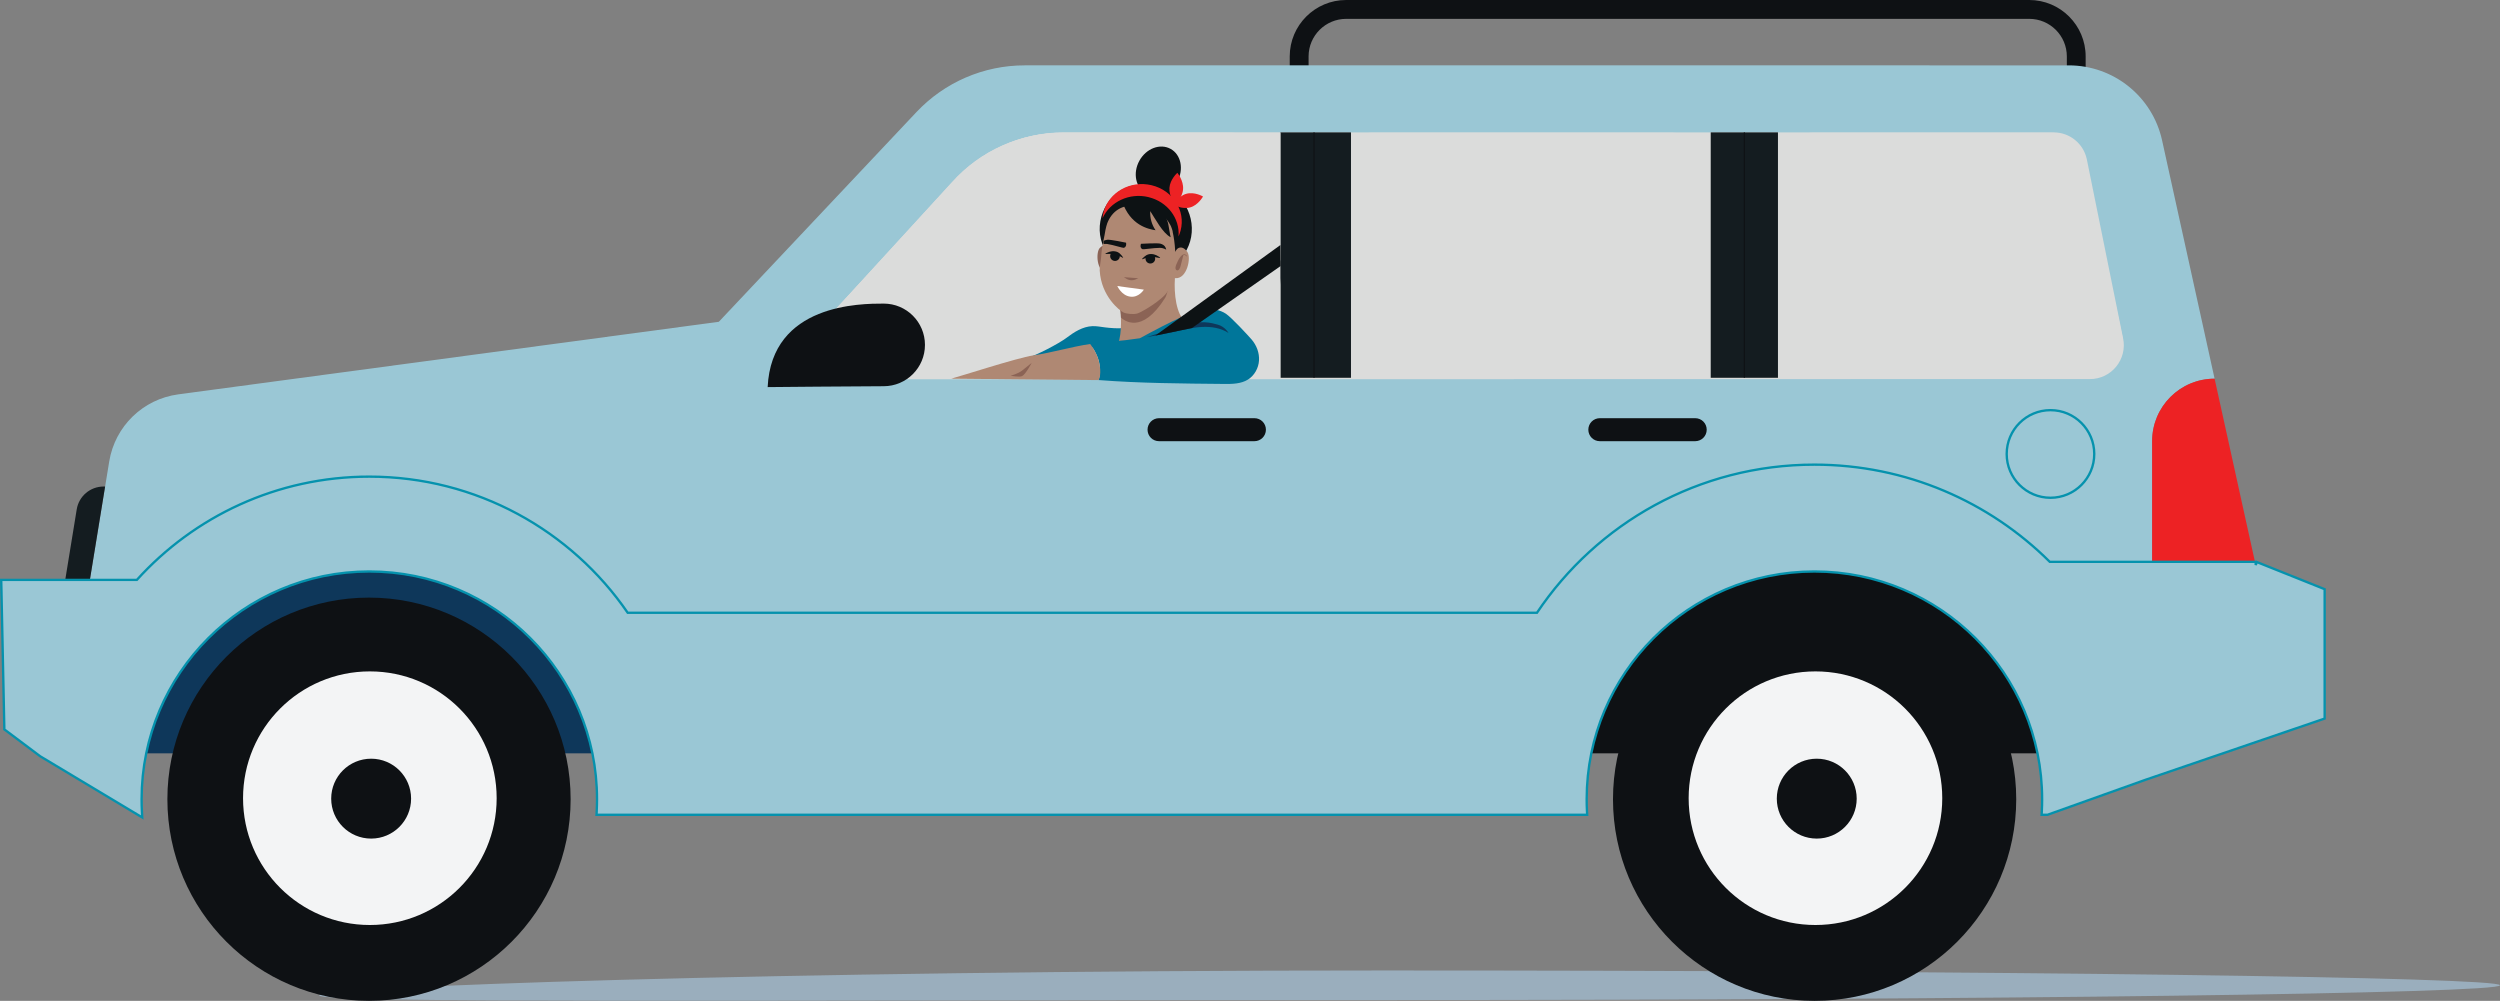
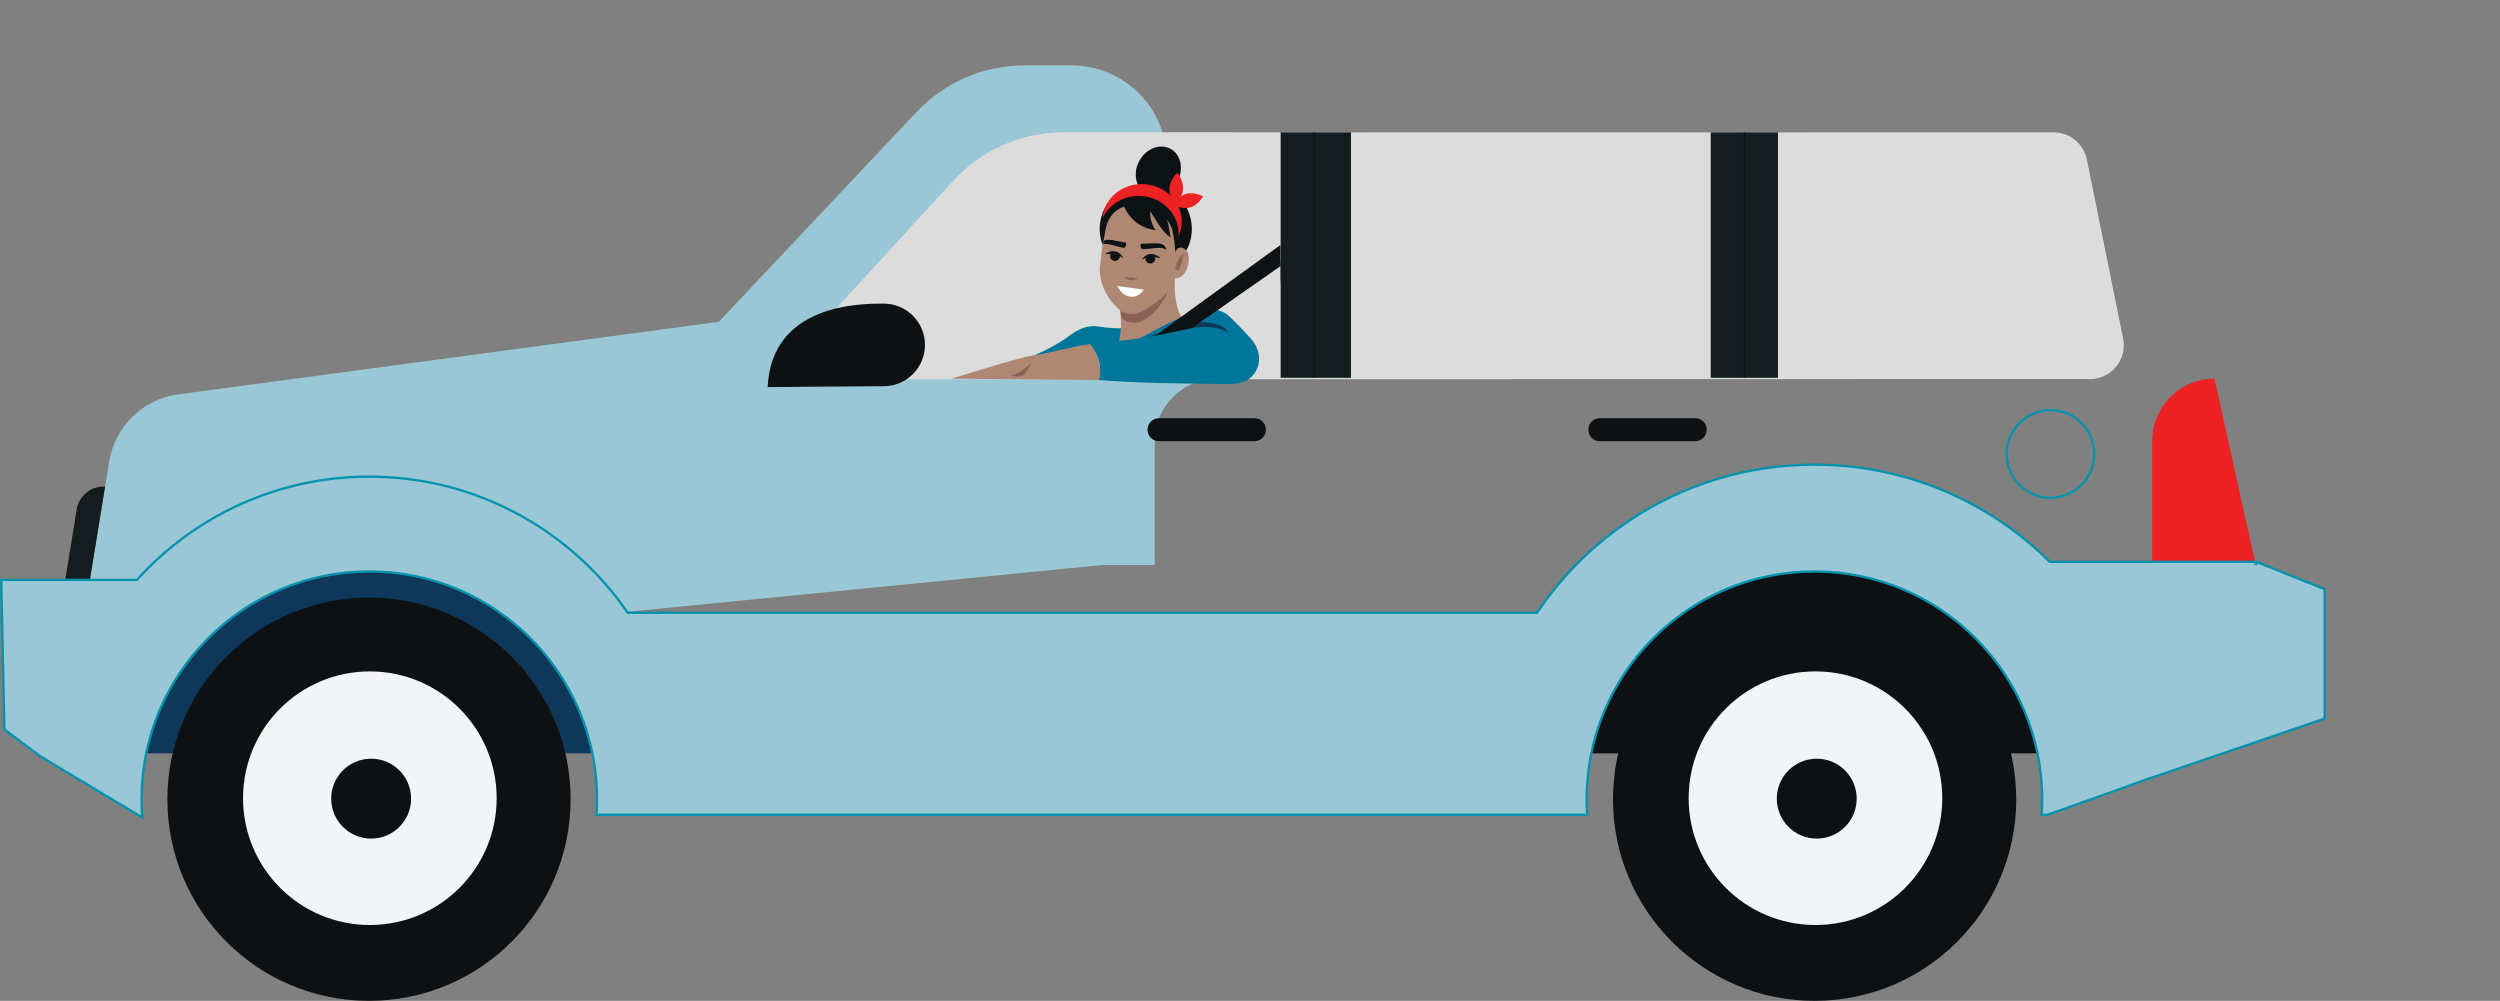
<svg xmlns="http://www.w3.org/2000/svg" viewBox="0 0 560.7 224.47">
  <rect x="0" y="0" width="560.7" height="224.47" fill="#808080" stroke="none" />
  <defs>
    <style>.d{fill:#f3f4f5;}.e{fill:#00769a;}.f{fill:#ed2224;}.g{fill:#fff;}.h{fill:#8b6355;}.i{fill:#af8873;}.j{fill:#dbdcdb;}.k{fill:#0d1214;}.l{fill:#141c20;}.m{fill:#0e375a;}.n{fill:#0e1114;}.o,.p{fill:#9ac7d5;}.q{fill:#9aaebd;}.r,.s{fill:none;stroke-miterlimit:10;}.r,.p{stroke:#0592ad;stroke-width:.53px;}.s{stroke:#0e1114;stroke-width:.26px;}</style>
  </defs>
  <g id="a" />
  <g id="b">
    <g id="c">
      <g>
-         <path class="q" d="M560.7,220.98c0-1.83-112.1-3.32-250.39-3.32s-238.73,3.75-238.73,5.58,100.44,1.05,238.73,1.05,250.39-1.48,250.39-3.31Z" />
-         <path class="n" d="M467.78,27.28h-178.52V12.65c0-6.98,5.68-12.65,12.65-12.65h153.21c6.98,0,12.65,5.68,12.65,12.65v14.62h0Zm-174.29-4.23h170.06V12.65c0-4.64-3.78-8.42-8.42-8.42h-153.21c-4.65,0-8.43,3.78-8.43,8.42v10.39Z" />
-         <path class="o" d="M131.21,138.15h223.7l115.97-11.43h11.8v-27.78c0-7.74,6.27-14.01,14.01-14.01l-11.78-53.46c-2.16-9.82-10.87-16.81-20.92-16.81H229.8c-9.18,0-17.95,3.79-24.25,10.47l-44.33,47.04-121.25,16.28c-7.9,1.06-14.18,7.16-15.47,15.03l-4.47,27.31h7.72l103.46,7.37h0Z" />
+         <path class="o" d="M131.21,138.15l115.97-11.43h11.8v-27.78c0-7.74,6.27-14.01,14.01-14.01l-11.78-53.46c-2.16-9.82-10.87-16.81-20.92-16.81H229.8c-9.18,0-17.95,3.79-24.25,10.47l-44.33,47.04-121.25,16.28c-7.9,1.06-14.18,7.16-15.47,15.03l-4.47,27.31h7.72l103.46,7.37h0Z" />
        <path class="r" d="M469.7,101.82c0-5.43-4.4-9.83-9.82-9.83s-9.82,4.4-9.82,9.83,4.4,9.82,9.82,9.82,9.82-4.4,9.82-9.82Z" />
        <path class="m" d="M82.82,114.4c-28.6,0-51.79,23.19-51.79,51.79,0,.93,.03,1.85,.07,2.77h103.44c.05-.92,.07-1.84,.07-2.77,0-28.6-23.19-51.79-51.79-51.79Z" />
        <path class="n" d="M406.93,114.4c-28.61,0-51.79,23.19-51.79,51.79,0,.93,.02,1.85,.07,2.77h103.44c.05-.92,.08-1.84,.08-2.77,0-28.6-23.19-51.79-51.79-51.79Z" />
        <path class="j" d="M476.01,75.49l-8.37-39.52c-.76-3.61-3.95-6.2-7.65-6.2h-53.47c-4.32,0-7.82,3.5-7.82,7.82v39.52c0,4.32,3.5,7.82,7.82,7.82h61.84c4.97,0,8.68-4.58,7.65-9.44h0Z" />
        <path class="j" d="M276.1,29.77h-37.75c-9.47,0-18.49,4.03-24.81,11.08l-33.33,36.39c-2.71,2.96-.61,7.74,3.41,7.74l92.48-.05c4.32,0,7.82-3.5,7.82-7.82V37.59c0-4.32-3.5-7.82-7.82-7.82h0Z" />
        <path class="j" d="M374.96,29.77h-67.3c-4.32,0-7.82,3.5-7.82,7.82v39.52c0,4.32,3.5,7.82,7.82,7.82h67.3c4.32,0,7.82-3.5,7.82-7.82V37.59c0-4.32-3.5-7.82-7.82-7.82Z" />
        <path class="f" d="M482.68,98.94v27.78h23.22l-9.21-41.79c-7.74,0-14.01,6.27-14.01,14.01h0Z" />
        <path class="n" d="M281.34,93.79h-21.39c-1.42,0-2.58,1.15-2.58,2.58s1.15,2.58,2.58,2.58h21.39c1.42,0,2.58-1.15,2.58-2.58s-1.15-2.58-2.58-2.58Z" />
        <path class="n" d="M380.2,93.79h-21.39c-1.42,0-2.58,1.15-2.58,2.58s1.15,2.58,2.58,2.58h21.39c1.42,0,2.58-1.15,2.58-2.58s-1.15-2.58-2.58-2.58Z" />
        <path class="l" d="M14.51,130.78l2.7-16.55c.48-2.94,3.03-5.11,6.01-5.11h.35l-3.53,21.66h-5.53Z" />
        <path class="p" d="M459.33,182.7l21.81-7.79h0l39.74-13.58,.49-.17v-29.02l-.45-.18-14.74-5.9-.27,.66v-.71h-46.18c-13.53-13.47-32.19-21.8-52.8-21.8-25.94,0-48.79,13.19-62.22,33.22H140.78c-12.66-18.43-33.9-30.53-57.96-30.53-20.68,0-39.28,8.94-52.13,23.16H.27l.02,.74,.68,32.44v.35l.29,.21,7.72,5.79,.03,.02,.03,.02,21.7,13.01,1.16,.69-.07-1.35c-.05-.9-.07-1.81-.07-2.73,0-28.21,22.87-51.08,51.07-51.08s51.07,22.87,51.07,51.08c0,.91-.03,1.82-.07,2.73l-.04,.76h222.18l-.04-.76c-.05-.9-.07-1.81-.07-2.73,0-28.21,22.87-51.08,51.08-51.08s51.07,22.87,51.07,51.08c0,.91-.02,1.82-.07,2.73l-.04,.76h1.33l.12-.04Z" />
        <path class="n" d="M127.98,179.25c0,24.98-20.25,45.22-45.22,45.22s-45.22-20.25-45.22-45.22,20.25-45.22,45.22-45.22,45.22,20.25,45.22,45.22Z" />
        <path class="d" d="M111.39,179.02c0,15.71-12.73,28.44-28.44,28.44s-28.44-12.73-28.44-28.44,12.73-28.44,28.44-28.44,28.44,12.73,28.44,28.44Z" />
        <path class="n" d="M83.24,188.08c4.95,0,8.96-4.01,8.96-8.96s-4.01-8.96-8.96-8.96-8.96,4.01-8.96,8.96,4.01,8.96,8.96,8.96Z" />
        <path class="n" d="M452.2,179.25c0,24.98-20.25,45.22-45.22,45.22s-45.22-20.25-45.22-45.22,20.25-45.22,45.22-45.22,45.22,20.25,45.22,45.22Z" />
        <path class="d" d="M435.61,179.02c0,15.71-12.73,28.44-28.44,28.44s-28.44-12.73-28.44-28.44,12.73-28.44,28.44-28.44,28.44,12.73,28.44,28.44Z" />
        <path class="n" d="M407.46,188.08c4.95,0,8.96-4.01,8.96-8.96s-4.01-8.96-8.96-8.96-8.96,4.01-8.96,8.96,4.01,8.96,8.96,8.96Z" />
        <path class="j" d="M476.16,75.85l-8.13-40.14c-.75-3.51-3.84-6.02-7.43-6.02H238.51c-9.2,0-17.96,3.91-24.1,10.76l-34.64,37.1c-2.64,2.88-.59,7.52,3.31,7.52l252.35-.05h33.3c4.83,0,8.43-4.44,7.43-9.17h0Z" />
        <path class="l" d="M398.76,29.69h-15.08v55.04h15.08V29.69Z" />
        <path class="l" d="M303,29.69h-15.83v55.04h15.83V29.69Z" />
        <path class="s" d="M294.71,29.69v55.04" />
        <path class="s" d="M391.22,29.69v55.04" />
        <path class="l" d="M281.4,58.93c.46-1.26,1.66-2.1,3.01-2.1,1.95,0,3.45,1.74,3.17,3.68l-3.58,23.91h-11.92l9.32-25.48Z" />
        <path class="j" d="M238.35,29.77h48.82v55.16l-103.55,.05c-4.02,0-6.13-4.78-3.41-7.74l33.33-36.39c6.32-7.05,15.34-11.08,24.81-11.08Z" />
        <path class="e" d="M230.27,80.32c2.08-.58,7.2-3.25,8.92-4.55,1.72-1.3,3.65-2.54,5.81-2.62,.93-.04,1.86,.16,2.79,.27,1.24,.16,2.89,.28,4.14,.17l-.29,2.79-13.59,3.16-7.77,.77h0Z" />
        <path class="i" d="M265.2,71.45c-1.75-2.31-1.97-7.28-1.58-10.15l-1.97,.46-3.41,4.48-7.16,1.25c.39,2.58,.64,7.24-.34,9.66l4.69-.71,9.77-4.98Z" />
        <path class="h" d="M261.32,66.8c.51-.81,.96-3.35,1.25-4.73l-1.22,.29-3.14,4.12-7.6-.07c.18,1.22,.81,3.11,.79,4.8,.59,.56,4.61,4.03,9.92-4.41Z" />
        <path class="e" d="M246.39,85.24c.45-1.43,.41-3,0-4.44-.41-1.44-1.19-2.77-2.14-3.92l-.04-.04c3.78-.05,7.63-.41,11.44-.98,2.97-1.61,6.46-3.48,9.54-4.84,1.57-.69,3.16-1.35,4.86-1.58,1.69-.24,3.5-.02,4.92,.94,1.27,.86,4.96,4.86,5.74,5.76,1.12,1.3,1.77,3.01,1.66,4.72-.11,1.71-1.03,3.37-2.48,4.27-1.55,.96-3.48,1-5.31,.98-9.26-.09-18.93-.15-28.17-.87h0Z" />
        <path class="m" d="M257.13,75.62c2.13-.35,4.24-.77,6.31-1.22,2.03-.45,4.05-.96,6.12-1.07,2.07-.11,4.23,.22,5.97,1.34,0,0-.77-1.4-2.37-1.85-1.6-.45-3.79-1.04-7.55,.14-3.77,1.18-8.48,2.66-8.48,2.66" />
        <path class="i" d="M246.39,85.24s.86-1.34,0-4.44c-.55-1.99-1.89-3.65-1.89-3.65-4.19,.61-8.58,1.95-12.77,2.56-3.54,.52-16.77,4.82-18.4,5.22l33.06,.32h0Z" />
        <path class="h" d="M231.38,81.39s-1.23,1-2.16,1.73c-.93,.73-2.58,1.15-2.58,1.15,0,0,2,.37,2.58,.09,.83-.4,2.16-2.97,2.16-2.97Z" />
-         <path class="h" d="M248.57,55.35s-1.02-.77-1.93,.28c-.91,1.05-.66,5.24,1.42,5.4,2.08,.15,.52-5.67,.52-5.67" />
        <path class="k" d="M267.28,52.13c-.41,5.58-5.46,9.77-11.05,9.36-5.58-.41-9.98-5.28-9.57-10.86,.41-5.58,5.34-10.29,11.02-8.96,5.81-.5,10.01,4.87,9.6,10.46h0Z" />
        <path class="i" d="M263.02,51.97s-.1-.5-.21-.73c-.1-.31-.22-.6-.36-.84-1.07-1.95-2.91-3.42-5.28-3.94-.68-.19-1.4-.31-2.15-.37-3.43-.26-5.64,1.28-6.69,3.99-.08,.18-.35,1.2-.38,1.41-.22,1.54-.86,3.8-.97,6.02-.05,1.03-.39,2.23-.34,3.15,.34,5.85,4.53,9.04,5.31,9.41,.78,.36,2.33,.48,3.15,.23,.82-.25,3.13-1.65,4.35-2.59,1.22-.95,2.54-1.95,2.9-3.43,.18-.74,.83-2.45,1.15-4.64,.25-1.75,.07-5.26-.5-7.66h0Z" />
        <path class="i" d="M254.8,64.36c-.36,.03-.74,.02-1.1,0h-.06c-.37-.03-.74-.08-1.09-.15-.15-.03-1.93,.05-1.93,.05,.17,.78,.7,2.5,2.83,2.69h.03s.02,0,.03,0c2.14,.12,2.87-1.51,3.15-2.25,0,0-1.7-.34-1.86-.33h0Z" />
        <path class="g" d="M253.57,64.56l-2.98-.41s.93,2.12,2.89,2.38c1.96,.27,3.06-1.57,3.06-1.57l-2.98-.41Z" />
        <path class="h" d="M252.04,62.16l3.27,.24-.58,.26c-.7,.31-1.5,.25-2.14-.16l-.54-.34h0Z" />
        <path class="k" d="M247.97,56.97c-.05,0-.07-.07-.03-.1,.59-.31,1.22-.63,2.13-.5,.86,.12,1.31,.66,1.82,1.36,.04,.05-.02,.11-.07,.08-.72-.38-1.26-.7-2.06-.81-.64-.09-1.21-.04-1.78-.03h0Z" />
        <path class="k" d="M251.15,57.52c-.04,.6-.56,1.05-1.16,1-.6-.05-1.05-.56-1-1.16,.02-.28,.14-.52,.32-.7,.21-.21,1.65,.03,1.78,.43,.05,.13,.06,.28,.06,.43h0Z" />
        <path class="k" d="M260.14,57.86c.05,0,.08-.06,.04-.09-.54-.4-1.12-.79-2.04-.8-.86,0-1.39,.46-1.99,1.08-.04,.04,0,.11,.06,.09,.77-.27,1.35-.51,2.16-.5,.65,0,1.21,.14,1.77,.23Z" />
        <path class="k" d="M256.92,57.94c-.04,.6,.4,1.12,1,1.16,.6,.04,1.12-.4,1.16-1,.02-.28-.07-.53-.22-.74-.18-.24-1.64-.21-1.83,.17-.06,.13-.1,.27-.12,.41h0Z" />
        <path class="k" d="M255.89,54.68s3.68-.21,4.33-.04c1.09,.29,1.23,.94,1.34,1.35,0,.02-.58-.4-1.43-.4-1.48,0-3.71,.42-3.95,.28-.63-.35-.28-1.2-.28-1.2h0Z" />
        <path class="k" d="M252.55,54.43s-3.51-.74-4.19-.66c-.31,.04-.54,.12-.74,.2-.2,.08-.19,.76-.04,.75,.21-.02,.46-.03,.74,0,1.46,.22,3.52,.95,3.78,.85,.67-.26,.45-1.14,.45-1.14h0Z" />
        <path class="i" d="M263.99,55.86c.42-.43,1.38-.7,2.31,.65,.92,1.35-.11,6.07-2.66,5.88-2.55-.19-.78-5.35,.36-6.53Z" />
        <path class="h" d="M263.83,59.29c.25-.59,.52-1.2,.91-1.69,.21-.26,.46-.51,.78-.56,.26-.04,.53,.09,.65,.36,.04,.09-.09,.15-.13,.06-.09-.21-.31-.29-.51-.27-.05,0-.1,.04-.14,.09-.19,.73-.42,1.64-.6,2.35-.07,.28-.16,.56-.33,.78-.15,.19-.37,.31-.58,.19-.42-.24-.21-.94-.05-1.31Z" />
        <path class="k" d="M264.04,40.73c-1.52,2.76-4.65,3.95-7,2.66-2.35-1.29-3.02-4.58-1.5-7.34,1.52-2.76,4.65-3.95,7-2.66,2.35,1.29,3.02,4.58,1.5,7.34Z" />
        <path class="k" d="M255.08,42.57c.35-.12,.74-.07,1.11,.01,1.59,.39,2.9,1.55,3.8,2.91,.9,1.36,1.45,2.93,1.96,4.48,.14,.44,.46,2.79,.61,3.24-1.78-.9-3.49-4.19-4.58-5.86-.09,1.51,.33,3.04,1.19,4.29-1.67-.27-5.67-1.1-7.49-6.45l3.39-2.62h0Z" />
        <path class="f" d="M257.57,44.21c4.29,1.02,7.08,4.8,6.75,8.8,.19-.41,.35-.85,.47-1.31,1.17-4.47-1.75-9.02-6.52-10.16-4.77-1.14-9.59,1.56-10.76,6.03-.12,.45-.19,.91-.23,1.36,1.68-3.68,6.01-5.75,10.29-4.73h0Z" />
        <path class="f" d="M266.93,46.52c-1.83,.51-3.73-.61-3.73-.61,0,0,1.05-1.94,2.88-2.45,1.83-.51,3.73,.61,3.73,.61,0,0-1.05,1.94-2.88,2.45Z" />
        <path class="f" d="M265.34,42.43c-.14,1.95-1.78,3.38-1.78,3.38,0,0-1.42-1.72-1.28-3.67,.14-1.95,1.78-3.38,1.78-3.38,0,0,1.42,1.72,1.28,3.67Z" />
        <path class="k" d="M259.09,75.28l28.08-20.33,.04,4.72-19.9,13.91-8.22,1.69Z" />
        <path class="n" d="M207.45,77.36c0,5.11-4.15,9.26-9.26,9.26s-26.02,.2-26.02,.2c.88-18.73,20.9-18.73,26.02-18.73s9.26,4.15,9.26,9.26Z" />
      </g>
    </g>
  </g>
</svg>